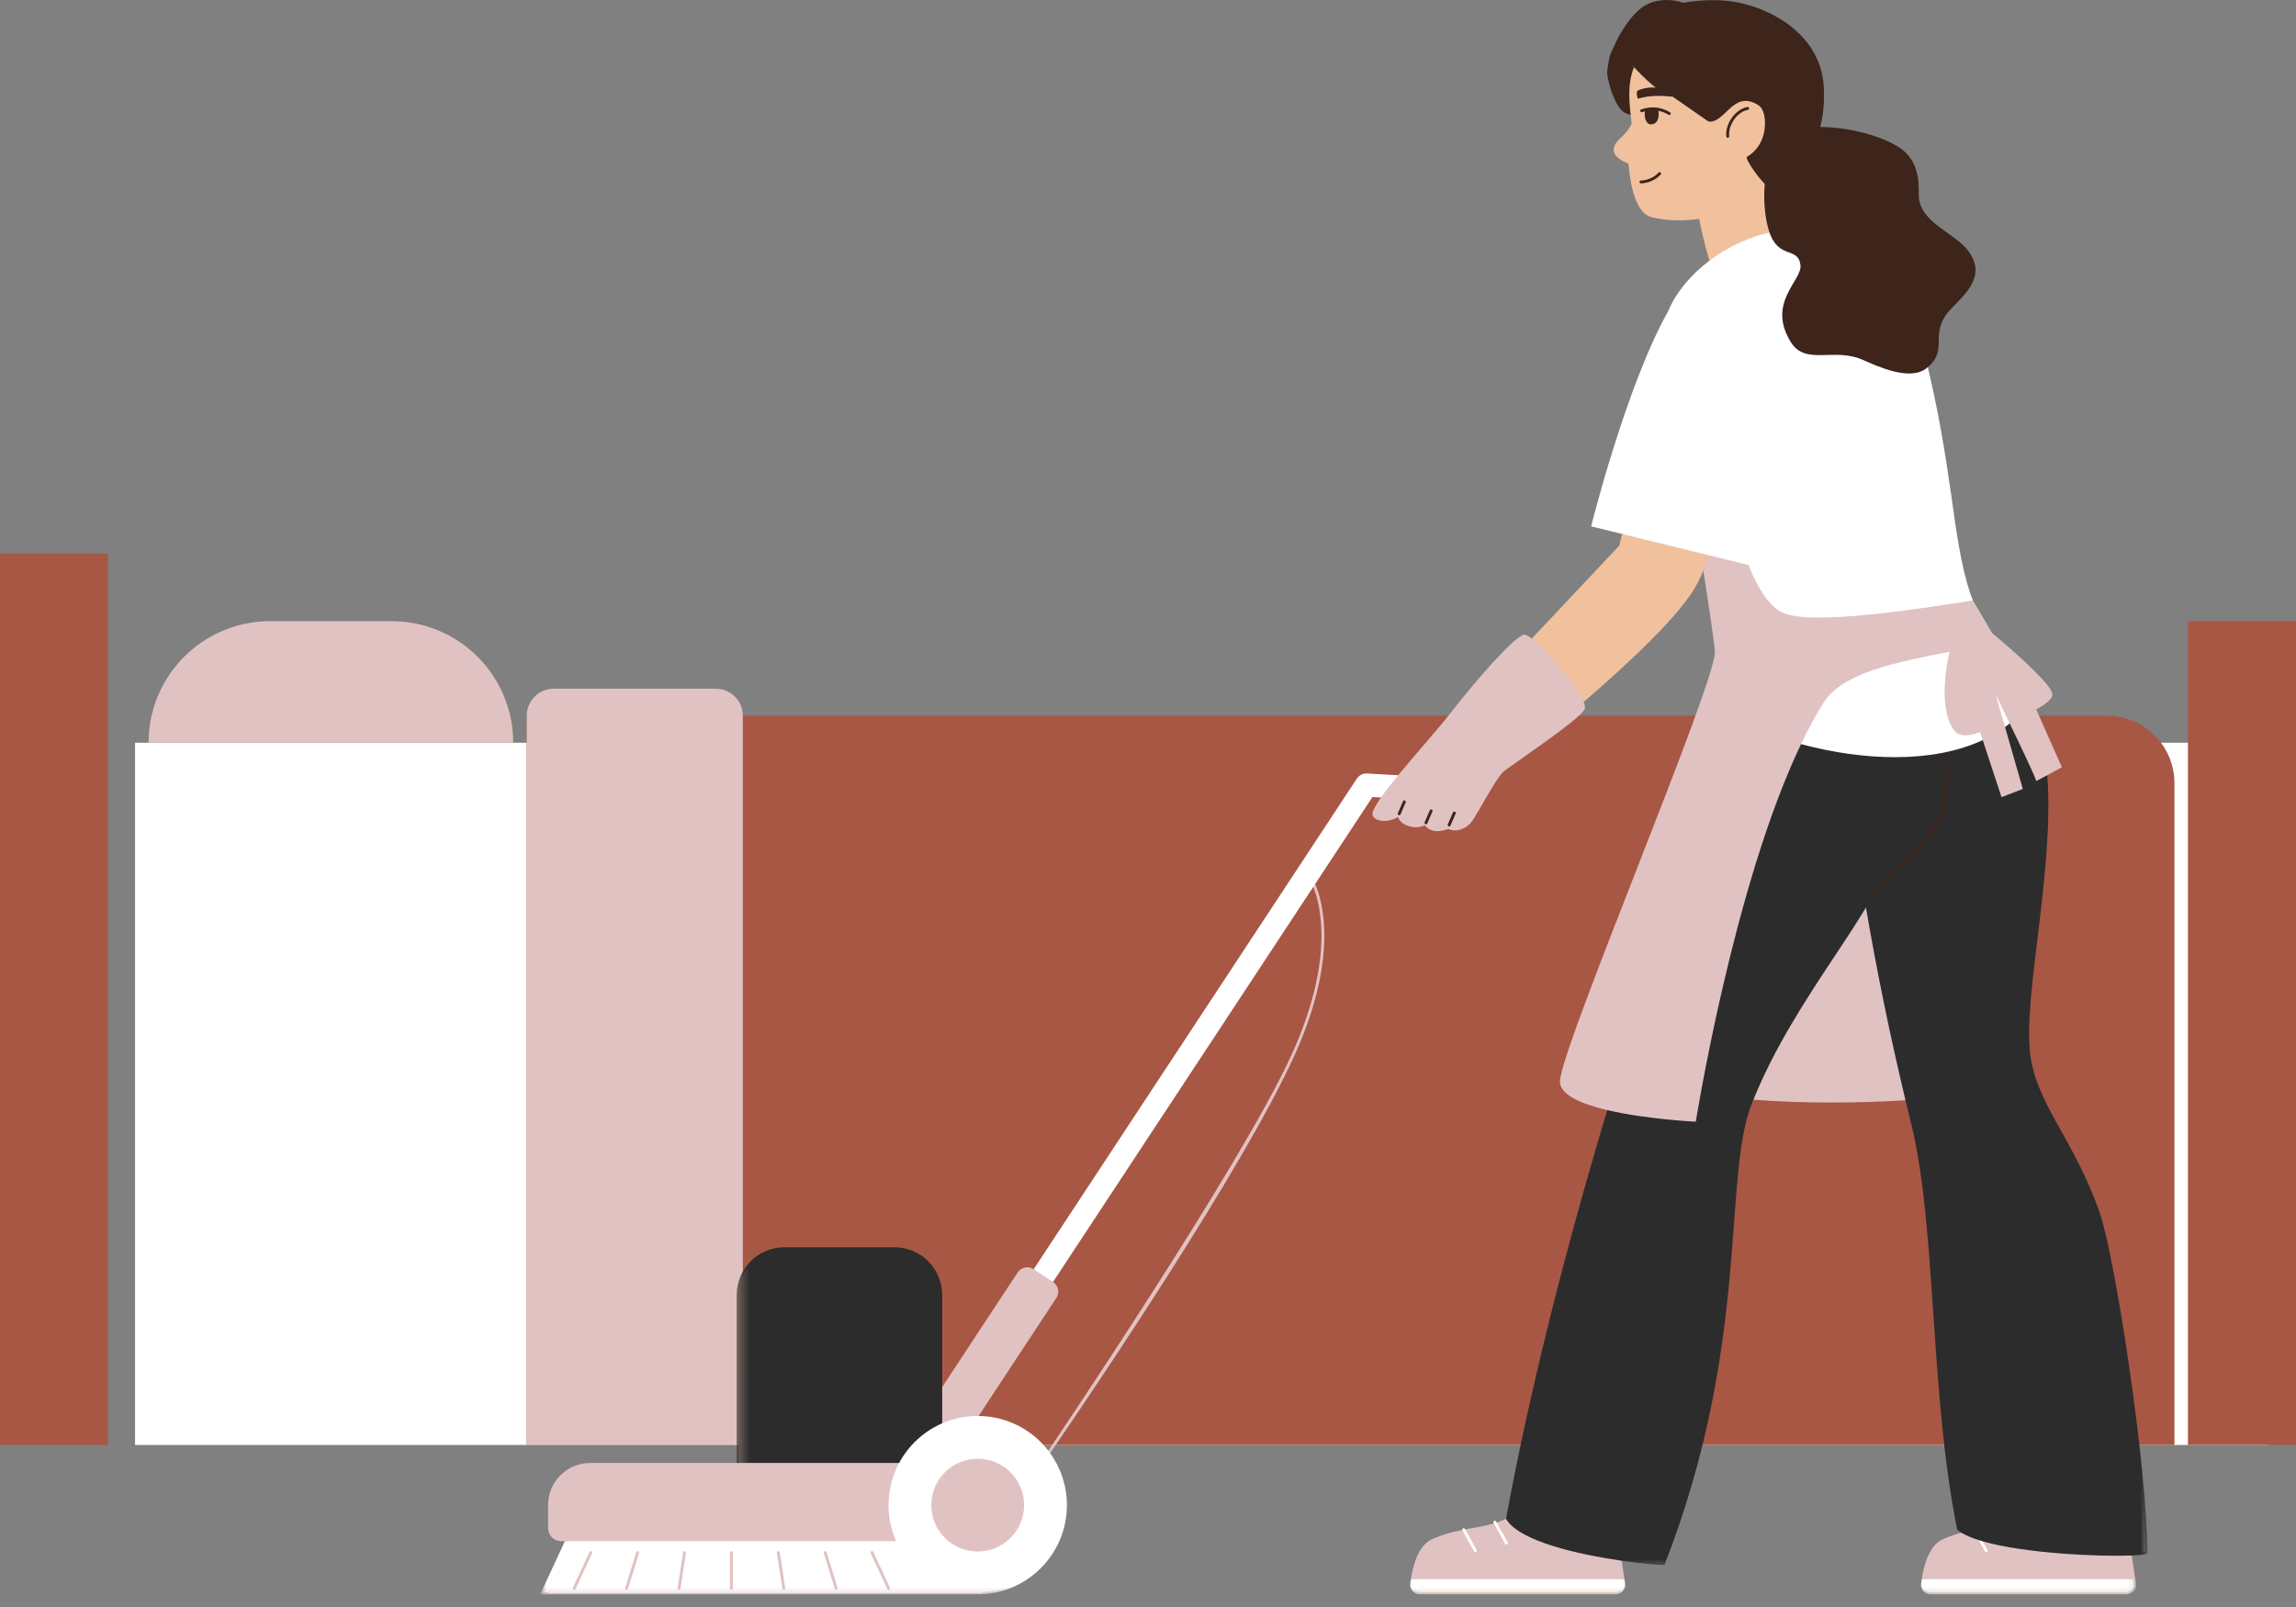
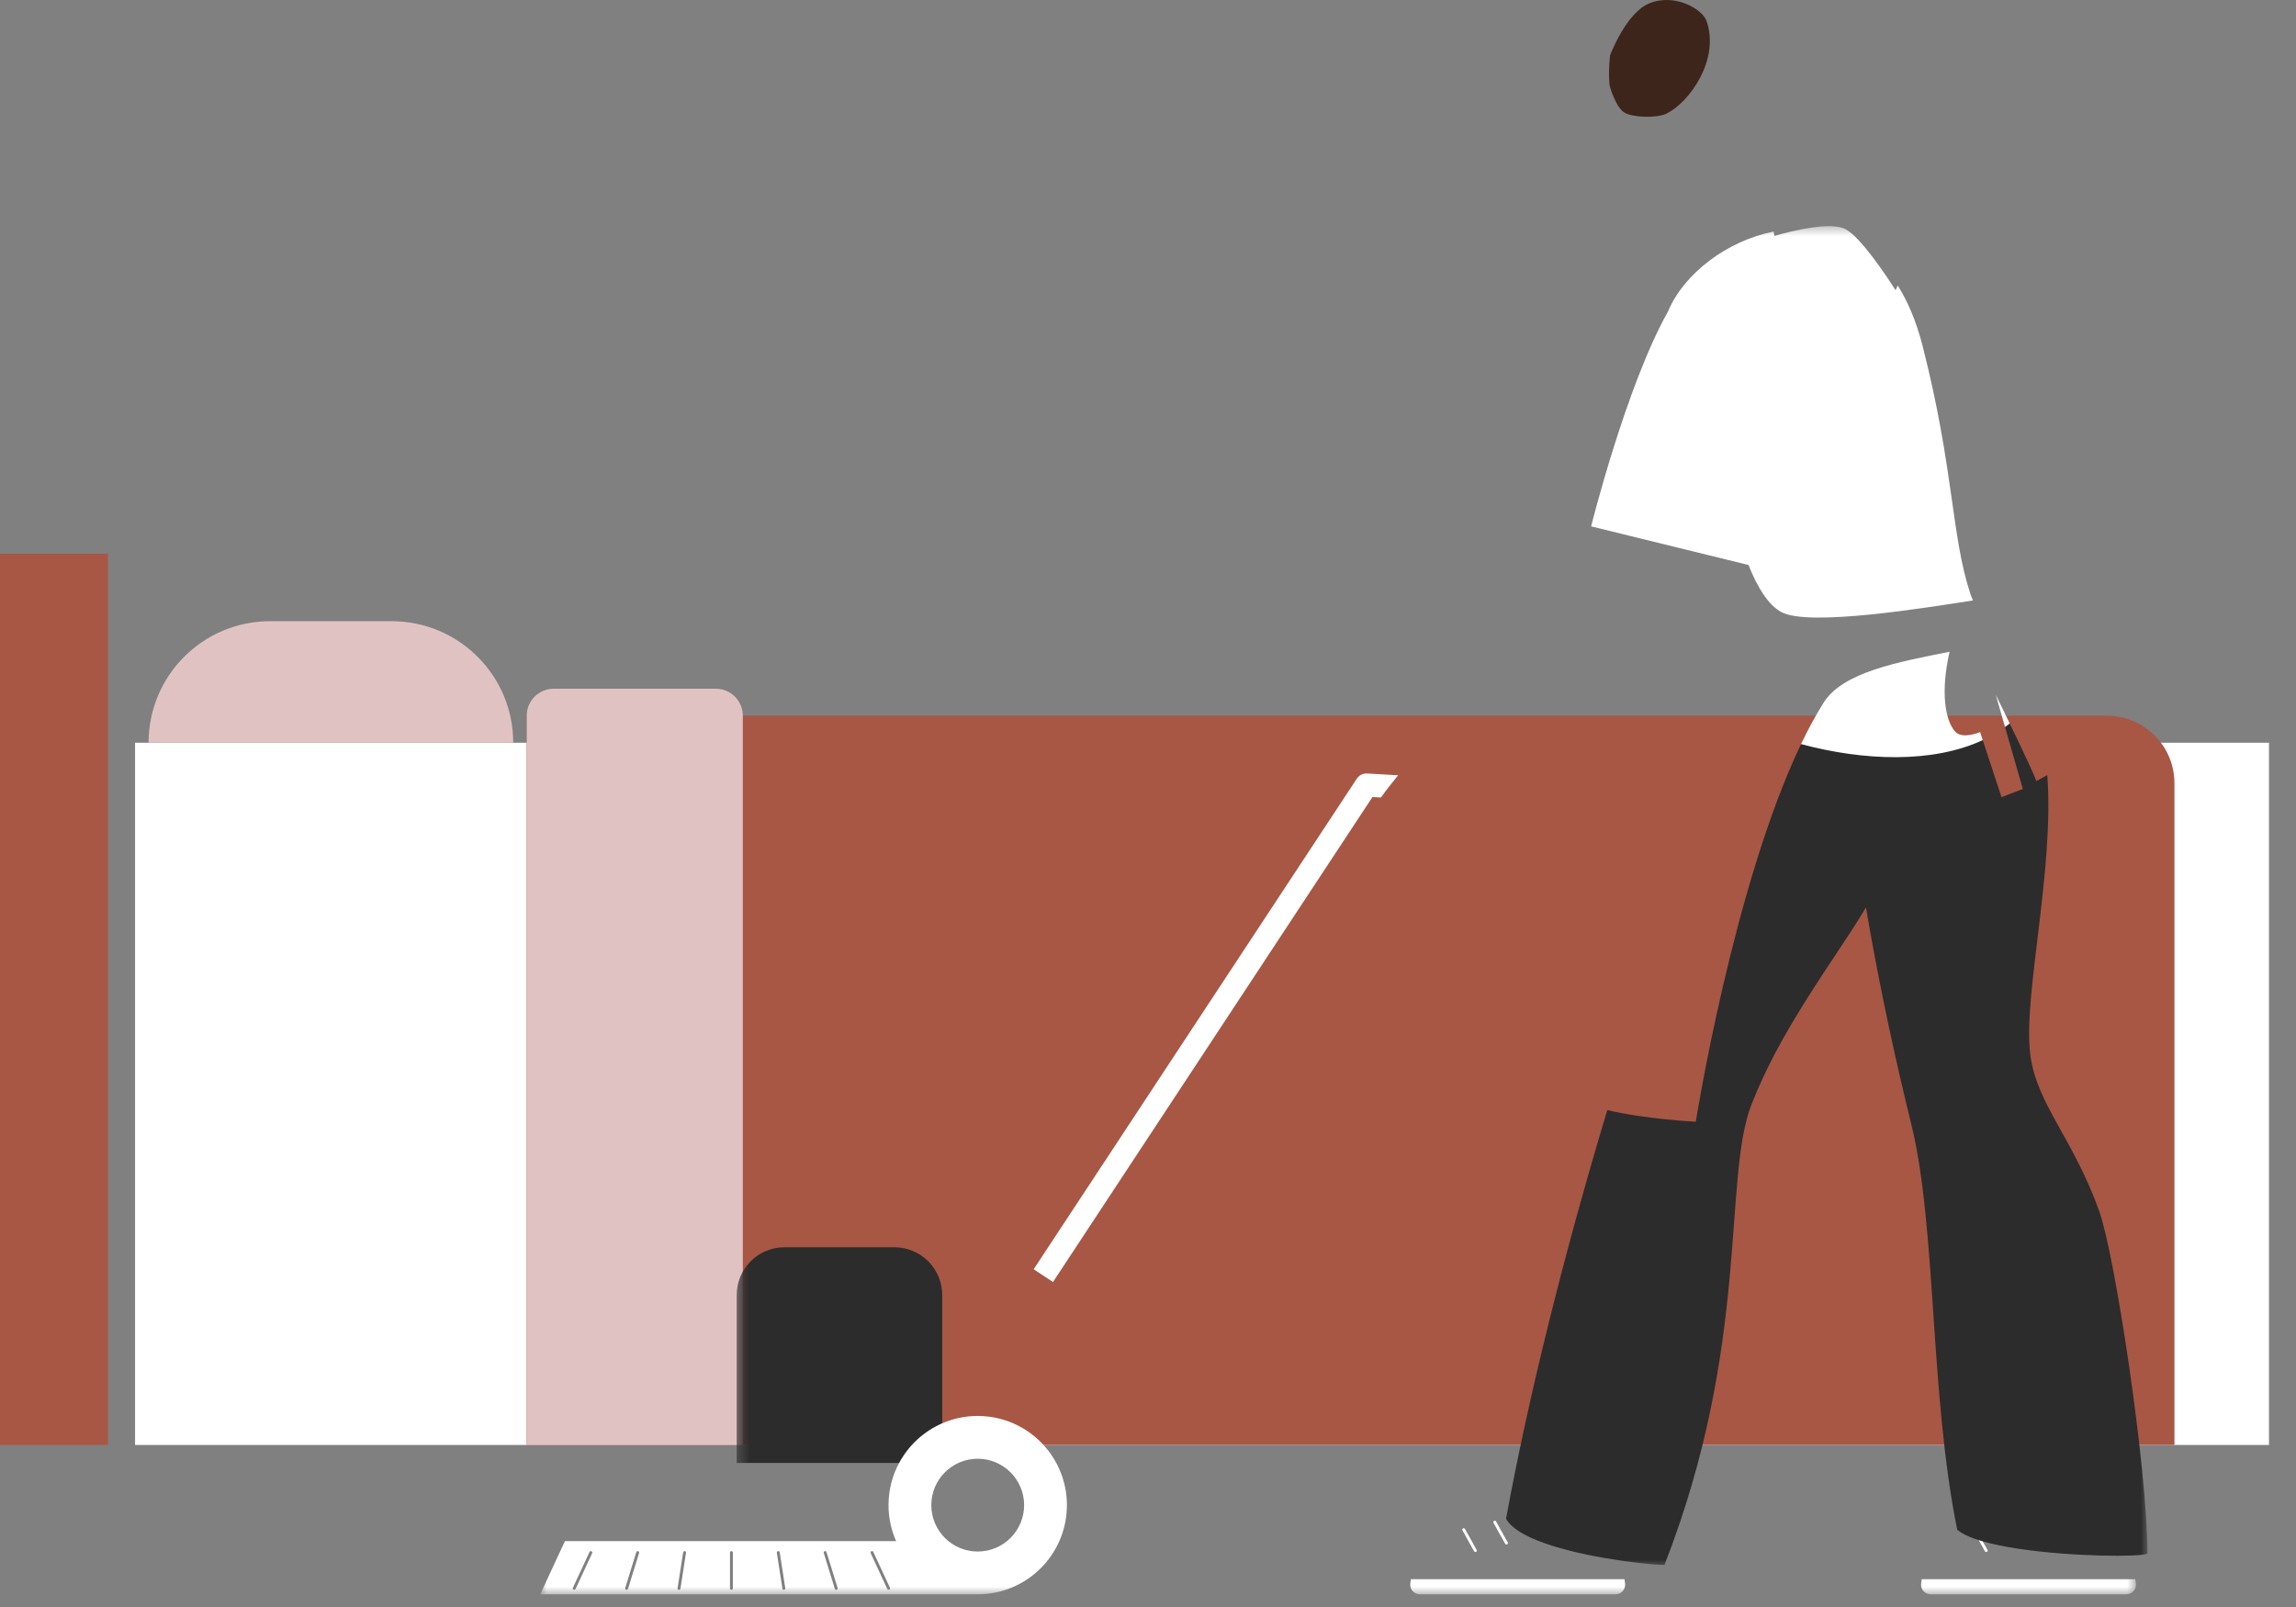
<svg xmlns="http://www.w3.org/2000/svg" width="170" height="119" viewBox="0 0 170 119" fill="none">
  <rect x="0" y="0" width="170" height="119" fill="#808080" stroke="none" />
  <rect x="10" y="55" width="158" height="52" fill="white" />
  <rect y="41" width="8" height="66" fill="#A85745" />
-   <rect x="162" y="46" width="8" height="61" fill="#A85745" />
  <path d="M11 55C11 50.029 15.029 46 20 46H29C33.971 46 38 50.029 38 55H11Z" fill="#E1C2C2" />
  <path d="M39 53H156C158.761 53 161 55.239 161 58V107H39V53Z" fill="#A85745" />
  <path d="M39 53C39 51.895 39.895 51 41 51H53C54.105 51 55 51.895 55 53V107H39V53Z" fill="#E1C2C2" />
-   <path d="M122.093 0.259C120.376 0.977 119.207 4.108 119.207 4.108C119.207 4.108 118.962 5.109 119.005 5.507C119.044 5.871 119.207 6.439 119.207 6.439C119.207 6.439 119.649 8.003 120.313 8.358C120.977 8.713 122.701 8.752 123.393 8.413C125.07 7.592 127.354 4.435 126.359 1.559C126.052 0.671 123.993 -0.536 122.093 0.259Z" fill="#3D251C" />
-   <path d="M157.981 117.267C158.004 117.424 157.958 117.584 157.854 117.704C157.751 117.824 157.6 117.893 157.441 117.893H142.951C142.794 117.893 142.645 117.827 142.541 117.709C142.437 117.592 142.39 117.443 142.408 117.288C142.523 116.317 142.87 114.617 143.894 114.148C144.325 113.951 144.774 113.791 145.267 113.657L145.639 113.556L145.311 113.354C145.217 113.296 145.135 113.239 145.066 113.183C144.053 108.149 143.676 102.621 143.314 97.275C142.954 91.998 142.615 87.013 141.683 83.235C141.535 82.636 141.391 82.037 141.248 81.437L141.216 81.301L141.075 81.309C139.327 81.419 137.439 81.476 135.616 81.476C133.571 81.476 131.626 81.406 129.838 81.268L129.716 81.259L129.62 81.496C129.591 81.569 129.561 81.641 129.532 81.714C128.729 83.77 128.511 86.717 128.234 90.449C127.764 96.782 127.121 105.446 123.126 115.717C122.735 115.713 121.556 115.617 120.096 115.407L119.874 115.375L120.157 117.266C120.181 117.424 120.135 117.584 120.031 117.704C119.927 117.824 119.776 117.893 119.618 117.893H105.127C104.971 117.893 104.821 117.826 104.718 117.709C104.613 117.592 104.566 117.443 104.585 117.288C104.596 117.188 104.611 117.081 104.628 116.97C104.762 116.099 105.124 114.581 106.07 114.148C106.915 113.761 107.674 113.582 108.305 113.458L108.518 113.416C108.681 113.386 108.842 113.357 109.002 113.329C109.569 113.229 110.104 113.134 110.653 112.97L110.852 112.912L110.85 112.908L110.867 112.902C111.114 112.821 111.348 112.728 111.581 112.619L111.659 112.583L111.674 112.498C113.298 103.629 115.959 92.887 119.166 82.253L119.217 82.084L119.045 82.042C116.804 81.514 115.637 80.828 115.67 80.058C115.724 78.806 118.545 71.584 121.274 64.599C124.329 56.779 127.214 49.393 127.138 48.224C127.099 47.63 126.811 45.616 126.283 42.236L126.242 41.972C126.201 42.069 126.16 42.169 126.119 42.262C125.967 42.606 125.818 42.924 125.669 43.213C124.51 45.463 120.567 49.133 117.254 51.982C117.235 51.932 117.207 51.877 117.182 51.823C117.17 51.833 117.157 51.844 117.146 51.855L117.055 51.932L117.099 52.043C117.183 52.257 117.191 52.37 117.183 52.428C117.097 52.853 114.085 54.97 112.638 55.987C112.052 56.399 111.545 56.755 111.25 56.977C110.927 57.219 110.331 58.222 109.585 59.508C109.277 60.038 109.011 60.497 108.867 60.7C108.596 61.081 108.149 61.327 107.729 61.327C107.587 61.327 107.459 61.299 107.347 61.244L107.312 61.227L107.258 61.224C107.206 61.224 107.148 61.24 107.052 61.268C106.899 61.313 106.667 61.38 106.419 61.38C106.086 61.38 105.828 61.26 105.629 61.013L105.579 60.951L105.495 60.949C105.453 60.949 105.42 60.963 105.37 60.983C105.272 61.022 105.089 61.095 104.829 61.095C104.672 61.095 104.51 61.067 104.347 61.014C103.751 60.815 103.682 60.48 103.679 60.466L103.632 60.212L103.419 60.356C103.417 60.358 103.114 60.564 102.644 60.623C102.601 60.629 102.556 60.631 102.509 60.631C102.222 60.631 101.937 60.537 101.831 60.406C101.789 60.354 101.777 60.301 101.792 60.233C101.84 60.013 102.041 59.648 102.389 59.15L102.56 58.905L101.536 58.846L77.734 94.982L77.876 95.073C78.197 95.284 78.284 95.707 78.078 96.02L72.151 105.018L72.457 105.021C74.44 105.041 76.274 105.954 77.489 107.527L77.557 107.615L77.621 107.704C78.411 108.803 78.829 110.1 78.829 111.457C78.829 115.006 75.941 117.894 72.392 117.894H72.397H40.261L42.089 113.955H41.538C41.103 113.955 40.749 113.6 40.749 113.165V111.45C40.749 109.824 42.072 108.5 43.698 108.5H54.711V95.901C54.711 94.041 56.225 92.528 58.085 92.528H66.225C68.085 92.528 69.598 94.041 69.598 95.901V103.265L75.492 94.316C75.618 94.125 75.83 94.011 76.06 94.011C76.193 94.011 76.322 94.05 76.433 94.123L76.572 94.215L76.674 94.081L100.6 57.754C100.729 57.558 100.944 57.442 101.177 57.442C101.19 57.442 101.203 57.442 101.217 57.444L103.598 57.581L103.652 57.516C104.225 56.818 104.864 56.074 105.482 55.353C106.285 54.417 107.044 53.533 107.565 52.859C109.621 50.204 112.332 47.202 112.885 47.159C112.883 47.16 112.98 47.172 113.302 47.429L113.423 47.526L113.534 47.407C113.492 47.371 113.447 47.332 113.406 47.3L119.894 40.403L120.105 39.541L120.267 39.581L120.307 39.419L118.013 38.856C118.357 37.514 120.804 28.202 123.654 23.139C124.213 21.793 125.282 20.484 126.672 19.435L126.764 19.365L126.73 19.254C126.725 19.236 126.72 19.217 126.715 19.2C126.667 19.234 126.618 19.267 126.571 19.302C126.263 18.282 126.007 17.228 125.809 16.21C124.568 16.381 123.326 16.355 122.262 16.074C121.116 15.77 120.712 13.718 120.574 12.118C120.097 11.928 119.435 11.569 119.482 11.046C119.548 10.326 120.332 10.18 120.808 9.165C120.655 7.711 120.449 6.36 120.975 4.981C120.977 4.979 120.98 4.974 120.986 4.967L120.835 4.89L121.027 4.92C121.048 4.898 121.074 4.871 121.108 4.839C121.037 4.516 120.87 3.423 121.58 2.509C122.752 0.999 124.631 0.168 126.871 0.168C127.438 0.168 128.015 0.223 128.585 0.333C130.78 0.753 134.572 2.487 134.861 6.311C134.949 7.463 134.843 8.574 134.548 9.611L134.487 9.828L134.711 9.823C134.799 9.822 134.885 9.821 134.973 9.821C137.469 9.821 134.801 11.806 137 13C137.583 13.316 138.474 13.354 139 14C139.527 14.647 139.123 14.317 139 15C138.866 15.749 143.861 16.514 143.184 16.556L139.623 15.524L137.5 16.556C138.057 17.306 143.644 18.68 143.125 19.457C142.714 20.071 141.954 20.467 141.188 20.467C141.009 20.467 140.833 20.446 140.664 20.403L140.466 20.353L140.457 20.557C140.449 20.725 140.413 20.903 140.351 21.086L140.325 21.161L140.368 21.229C141.138 22.445 141.748 23.922 142.183 25.619C143.426 30.476 143.953 34.195 144.378 37.184C144.76 39.877 145.062 42.005 145.725 44.002C145.78 44.166 145.849 44.345 145.929 44.535L145.935 44.547L145.943 44.559C146.039 44.709 146.878 46.121 147.339 46.946L147.354 46.973L147.377 46.993C150.682 49.765 151.829 51.108 151.801 51.441C151.777 51.723 151.138 52.162 150.692 52.384L150.549 52.455L152.452 56.745L151.413 57.306L151.421 57.414C151.701 61.158 151.168 65.571 150.697 69.465C150.268 73.019 149.897 76.091 150.165 78.135C150.432 80.176 151.374 81.866 152.464 83.823C153.372 85.454 154.402 87.303 155.278 89.753C156.464 93.067 158.805 108.819 158.834 114.926C158.722 114.952 158.454 114.994 157.832 115.02L157.646 115.027L157.981 117.267Z" fill="#F1C19E" />
-   <path d="M77.009 111.748C77.009 114.423 75.169 116.668 72.685 117.288V117.968H40.582L42.578 114.121H41.538C41.011 114.121 40.582 113.693 40.582 113.165V111.449C40.582 109.729 41.977 108.334 43.698 108.334H55.034V102.148H69.552L69.764 102.709L75.352 94.225C75.609 93.835 76.134 93.727 76.524 93.984L76.534 93.99L77.966 94.933L77.975 94.939C78.366 95.196 78.473 95.721 78.216 96.111L72.458 104.854L71.296 106.035C71.296 106.035 77.009 108.593 77.009 111.748ZM97.016 65.337L97.235 65.677C97.802 67.076 98.814 71.153 95.589 78.2C91.805 86.467 77.62 107.424 77.62 107.424L77.582 107.783C77.582 107.783 77.734 107.576 77.756 107.606C81.315 102.41 91.979 86.603 95.784 78.288C99.137 70.962 97.948 66.781 97.377 65.462L97.016 65.337ZM158.1 116.941L157.838 115.185C157.81 115.186 157.782 115.187 157.754 115.188C157.796 113.4 155.487 113.941 154.252 113.984C152.889 114.032 151.54 114.222 150.172 114.211C148.74 114.199 147.602 113.918 146.349 113.253C145.931 113.03 145.539 113.251 145.365 113.575C145.318 113.548 145.268 113.522 145.224 113.495C144.778 113.616 144.314 113.772 143.825 113.997C142.841 114.446 142.446 115.9 142.288 116.94H142.471C142.422 117.328 142.648 117.757 143.153 117.757H157.294C157.799 117.757 158.025 117.328 157.976 116.94H158.1V116.941ZM142.242 117.268C142.243 117.268 142.242 117.268 142.242 117.268C142.242 117.268 142.242 117.268 142.242 117.268ZM111.51 112.471C111.51 112.47 111.51 112.469 111.51 112.468C111.277 112.577 111.045 112.668 110.814 112.744L110.868 112.841C110.797 112.857 110.73 112.885 110.667 112.92L110.606 112.811C109.909 113.019 109.216 113.116 108.488 113.252L108.569 113.398C108.484 113.381 108.399 113.379 108.317 113.387L108.283 113.326C108.277 113.316 108.275 113.305 108.273 113.295C107.564 113.434 106.819 113.623 106.001 113.997C105.018 114.447 104.624 115.901 104.464 116.941H104.66C104.659 117.299 104.889 117.658 105.351 117.658H119.413C119.875 117.658 120.104 117.299 120.103 116.941H120.277L120.322 117.243L120.072 115.572C116.929 115.12 112.476 114.146 111.51 112.471ZM105.499 61.117C106.141 61.914 107.181 61.347 107.273 61.392C107.789 61.648 108.569 61.406 109.003 60.796C109.431 60.193 110.858 57.479 111.35 57.11C112.555 56.204 117.259 53.08 117.348 52.451C117.365 52.331 117.329 52.17 117.254 51.981C116.762 50.73 114.504 48.178 113.406 47.3C113.157 47.1 112.967 46.986 112.872 46.993C112.178 47.047 109.202 50.473 107.433 52.757C106.514 53.945 104.84 55.806 103.523 57.41C102.832 57.514 102.164 57.589 101.984 57.93C101.702 58.465 101.895 58.554 102.252 59.054C101.914 59.539 101.685 59.937 101.629 60.198C101.528 60.66 102.233 60.842 102.665 60.788C103.186 60.722 103.515 60.493 103.515 60.493C103.515 60.493 103.578 60.932 104.295 61.171C105.017 61.411 105.477 61.09 105.499 61.117ZM152.666 56.818C152.032 55.389 150.764 52.532 150.764 52.532C150.764 52.532 151.922 51.958 151.966 51.454C152.023 50.778 149.164 48.273 147.483 46.863C147.014 46.024 146.08 44.466 146.08 44.465C146.079 44.465 134.084 34.218 134.084 34.218L126.665 41.151L126.585 41.132C126.429 41.531 126.274 41.909 126.119 42.262C126.57 45.149 126.928 47.568 126.972 48.235C127.117 50.444 115.617 77.427 115.504 80.05C115.46 81.063 117.066 81.747 119.007 82.205C119.24 82.26 118.822 85.798 118.897 85.686C119.016 85.508 128 85.389 128 85.389C128 85.389 129.87 81.325 129.826 81.434C133.624 81.727 137.756 81.683 141.086 81.476C141.056 81.352 151.04 60.052 151.6 57.392L152.666 56.818Z" fill="#E1C2C2" />
+   <path d="M122.093 0.259C120.376 0.977 119.207 4.108 119.207 4.108C119.044 5.871 119.207 6.439 119.207 6.439C119.207 6.439 119.649 8.003 120.313 8.358C120.977 8.713 122.701 8.752 123.393 8.413C125.07 7.592 127.354 4.435 126.359 1.559C126.052 0.671 123.993 -0.536 122.093 0.259Z" fill="#3D251C" />
  <mask id="mask0_4_46" style="mask-type:luminance" maskUnits="userSpaceOnUse" x="54" y="53" width="105" height="64">
    <path d="M54.398 53.058H159V116.036H54.398V53.058Z" fill="white" />
  </mask>
  <g mask="url(#mask0_4_46)">
    <path d="M69.764 105.397C70.047 107.285 69.512 108.334 66.572 108.334H54.545V95.901C54.545 93.945 56.129 92.361 58.084 92.361H66.224C68.179 92.361 69.764 93.945 69.764 95.901V105.397ZM155.434 89.696C153.492 84.267 150.811 81.791 150.329 78.112C149.764 73.801 152.117 64.488 151.585 57.4L150.765 57.842C150.771 57.684 149.672 55.374 148.802 53.572C148.704 53.507 148.416 53.147 148.416 53.147C148.416 53.147 148.423 53.727 148.455 53.837L149.774 58.423L148.196 59.03L146.805 54.806C142.28 54.449 138.373 53.318 133.352 55.101C128.34 65.566 125.559 83.064 125.559 83.064C125.559 83.064 121.909 82.888 119.007 82.205C115.799 92.841 113.15 103.513 111.51 112.469C111.51 112.47 111.51 112.47 111.51 112.471C112.476 114.146 116.929 115.12 120.072 115.572C121.714 115.809 123 115.903 123.242 115.88C129.63 99.531 127.528 87.303 129.688 81.775C129.733 81.661 129.78 81.548 129.826 81.435C131.401 77.537 133.719 73.993 136.051 70.49C136.77 69.41 137.484 68.318 138.159 67.204C138.974 71.99 139.958 76.751 141.086 81.476C141.23 82.076 141.373 82.676 141.521 83.275C143.381 90.817 142.87 103.17 144.914 113.274C145.003 113.351 145.108 113.425 145.224 113.496C145.557 113.701 145.994 113.885 146.508 114.048C146.579 114.096 146.621 114.15 146.678 114.167C146.72 114.18 146.731 114.157 146.803 114.138C149.93 115.038 155.429 115.284 157.838 115.185C158.476 115.159 158.898 115.109 159 115.04C158.999 108.76 156.599 92.953 155.434 89.696Z" fill="#2C2C2C" />
  </g>
  <mask id="mask1_4_46" style="mask-type:luminance" maskUnits="userSpaceOnUse" x="40" y="16" width="119" height="103">
    <path d="M40 16.587H158.171V118.104H40V16.587Z" fill="white" />
  </mask>
  <g mask="url(#mask1_4_46)">
    <path d="M101.226 57.277L103.523 57.41C103.029 58.01 102.586 58.575 102.252 59.054L101.621 59.018L97.376 65.462L97.234 65.677L77.966 94.933L76.534 93.99L100.461 57.661C100.629 57.406 100.92 57.259 101.226 57.277ZM77.755 107.606C78.535 108.69 78.996 110.019 78.996 111.456C78.996 115.103 76.039 118.06 72.391 118.06C72.389 118.06 72.387 118.06 72.385 118.06H40L41.828 114.121H66.35C65.989 113.306 65.788 112.405 65.788 111.456C65.788 110.326 66.072 109.263 66.573 108.333C67.273 107.03 68.4 105.99 69.765 105.397C70.57 105.047 71.458 104.852 72.392 104.852C72.414 104.852 72.436 104.854 72.459 104.854C74.56 104.875 76.425 105.877 77.62 107.424C77.666 107.484 77.711 107.545 77.755 107.606ZM43.792 114.872C43.739 114.847 43.675 114.87 43.65 114.924L42.418 117.578C42.393 117.632 42.417 117.696 42.47 117.721C42.485 117.728 42.501 117.73 42.515 117.73C42.556 117.73 42.594 117.708 42.613 117.669L43.844 115.014C43.869 114.96 43.846 114.897 43.792 114.872ZM47.248 114.866C47.191 114.85 47.132 114.881 47.114 114.937L46.293 117.592C46.276 117.649 46.307 117.708 46.364 117.726C46.374 117.729 46.385 117.73 46.395 117.73C46.441 117.73 46.484 117.701 46.498 117.656L47.319 115.001C47.336 114.944 47.305 114.884 47.248 114.866ZM50.793 114.985C50.802 114.927 50.761 114.872 50.703 114.863C50.644 114.854 50.589 114.894 50.581 114.952L50.17 117.607C50.161 117.666 50.201 117.72 50.26 117.73C50.265 117.73 50.271 117.73 50.276 117.73C50.328 117.73 50.373 117.693 50.382 117.64L50.793 114.985ZM54.263 114.969C54.263 114.91 54.216 114.862 54.156 114.862C54.097 114.862 54.049 114.91 54.049 114.969V117.623C54.049 117.683 54.097 117.73 54.156 117.73C54.216 117.73 54.263 117.683 54.263 117.623V114.969ZM58.142 117.607L57.732 114.952C57.722 114.894 57.667 114.854 57.609 114.863C57.551 114.872 57.511 114.927 57.519 114.985L57.931 117.64C57.939 117.693 57.984 117.73 58.036 117.73C58.041 117.73 58.047 117.73 58.053 117.73C58.111 117.72 58.151 117.666 58.142 117.607ZM62.019 117.592L61.197 114.937C61.18 114.881 61.121 114.85 61.063 114.866C61.007 114.884 60.975 114.944 60.993 115.001L61.814 117.656C61.829 117.701 61.87 117.73 61.916 117.73C61.927 117.73 61.937 117.729 61.948 117.726C62.005 117.708 62.036 117.649 62.019 117.592ZM65.894 117.578L64.662 114.924C64.637 114.87 64.574 114.847 64.519 114.872C64.466 114.897 64.442 114.96 64.467 115.014L65.699 117.669C65.718 117.708 65.756 117.73 65.796 117.73C65.812 117.73 65.827 117.728 65.842 117.721C65.895 117.696 65.919 117.632 65.894 117.578ZM75.828 111.456C75.828 109.559 74.289 108.021 72.391 108.021C70.494 108.021 68.956 109.559 68.956 111.456C68.956 113.354 70.494 114.892 72.391 114.892C74.289 114.892 75.828 113.354 75.828 111.456ZM158.145 117.242L158.1 116.941H142.288C142.27 117.055 142.255 117.166 142.243 117.269C142.192 117.69 142.526 118.06 142.951 118.06H157.441C157.876 118.06 158.21 117.673 158.145 117.242ZM146.508 114.048L146.968 114.875C146.988 114.91 147.024 114.93 147.062 114.93C147.079 114.93 147.098 114.925 147.114 114.916C147.166 114.888 147.184 114.822 147.156 114.77L146.803 114.137C146.703 114.108 146.604 114.079 146.508 114.048ZM120.277 116.941H104.464C104.464 116.942 104.463 116.944 104.463 116.945C104.447 117.058 104.431 117.168 104.419 117.269C104.369 117.69 104.702 118.06 105.127 118.06H119.618C120.053 118.06 120.386 117.673 120.322 117.242L120.277 116.941ZM110.606 112.811L111.445 114.319C111.465 114.354 111.502 114.374 111.539 114.374C111.557 114.374 111.574 114.369 111.591 114.361C111.643 114.332 111.662 114.266 111.632 114.214L110.814 112.744L110.771 112.666C110.741 112.614 110.677 112.595 110.625 112.624C110.573 112.652 110.554 112.719 110.583 112.77L110.606 112.811ZM109.144 114.875C109.164 114.91 109.201 114.93 109.238 114.93C109.256 114.93 109.273 114.925 109.29 114.916C109.343 114.888 109.361 114.822 109.332 114.77L108.487 113.252L108.47 113.222C108.441 113.17 108.376 113.151 108.324 113.18C108.282 113.203 108.264 113.25 108.273 113.294C108.275 113.305 108.277 113.316 108.283 113.326L109.144 114.875ZM146.61 54.213C146.61 54.213 145.301 54.77 144.768 54.18C144.011 53.343 143.674 51.222 144.35 48.263C140.549 49.021 136.453 49.767 135.028 52.026C134.444 52.951 133.885 53.986 133.352 55.101C137.994 56.348 143.092 56.536 146.805 54.806L146.61 54.213ZM148.803 53.572C148.234 52.395 147.764 51.435 147.764 51.435L148.455 53.837C148.572 53.751 148.69 53.663 148.803 53.572ZM146.08 44.465C146.08 44.466 146.081 44.467 146.081 44.467C146.004 44.287 145.936 44.113 145.882 43.948C144.475 39.709 144.682 34.717 142.342 25.576C141.884 23.787 141.256 22.321 140.508 21.138C140.466 21.26 140.411 21.376 140.35 21.489C139.649 20.389 137.806 17.616 136.668 16.983C135.568 16.372 132.66 17.102 131.379 17.47C131.361 17.362 131.341 17.256 131.324 17.148C129.595 17.49 127.94 18.267 126.57 19.301C125.18 20.351 124.085 21.665 123.507 23.057C120.401 28.577 117.81 38.977 117.81 38.977L120.104 39.541L126.586 41.132L129.463 41.838C130.12 43.494 130.918 44.799 131.902 45.328C133.947 46.426 142.627 44.996 146.08 44.465Z" fill="white" />
  </g>
-   <path d="M144.165 56.223C144.181 56.338 144.541 59.054 143.392 61.118C142.531 62.663 141.704 63.354 140.903 64.022C140.109 64.684 139.358 65.31 138.573 66.721C138.554 66.755 138.518 66.776 138.48 66.776C138.462 66.776 138.445 66.771 138.428 66.762C138.377 66.733 138.357 66.668 138.386 66.616C139.191 65.171 139.991 64.503 140.765 63.858C141.551 63.202 142.364 62.524 143.205 61.013C144.32 59.011 143.957 56.28 143.952 56.253C143.944 56.194 143.985 56.139 144.044 56.131C144.102 56.123 144.157 56.164 144.165 56.223ZM123.659 8.322C123.037 7.921 122.257 7.84 121.517 8.101C121.461 8.121 121.432 8.183 121.451 8.239C121.471 8.294 121.532 8.323 121.589 8.304C121.655 8.28 121.723 8.262 121.79 8.244C121.778 8.327 121.773 8.405 121.774 8.473C121.777 8.729 121.88 9.213 122.248 9.213C122.265 9.213 122.283 9.212 122.301 9.21C122.85 9.14 122.816 8.495 122.804 8.283C122.802 8.255 122.799 8.231 122.797 8.207C123.062 8.258 123.314 8.355 123.543 8.502C123.561 8.514 123.582 8.519 123.601 8.519C123.637 8.519 123.671 8.501 123.691 8.47C123.723 8.421 123.709 8.354 123.659 8.322ZM121.274 6.699C121.116 6.764 121.229 7.312 121.281 7.307C122.171 7.046 122.996 7.071 123.975 7.172C124.056 7.18 124.093 7.073 124.024 7.03C123.163 6.48 122.278 6.285 121.274 6.699ZM122.804 12.78C122.49 13.128 122.001 13.347 121.493 13.369C121.434 13.371 121.389 13.421 121.391 13.48C121.393 13.538 121.44 13.582 121.497 13.582H121.502C122.066 13.56 122.611 13.313 122.963 12.924C123.003 12.88 122.999 12.812 122.955 12.772C122.911 12.733 122.844 12.736 122.804 12.78ZM129.423 8.135C129.481 8.125 129.52 8.07 129.511 8.012C129.5 7.953 129.445 7.914 129.387 7.923C128.496 8.074 127.72 9.156 127.82 10.107C127.825 10.162 127.872 10.204 127.926 10.204C127.93 10.204 127.933 10.203 127.938 10.203C127.996 10.196 128.039 10.144 128.033 10.085C127.946 9.25 128.646 8.266 129.423 8.135ZM140 14.5C139.495 13.88 139.204 13.381 138.5 13C136.204 11.754 137.318 9.61 134.708 9.656C134.982 8.689 135.122 7.568 135.026 6.297C134.747 2.605 131.262 0.675 128.616 0.168C125.968 -0.34 121.653 0.372 120 2.5C119.095 3.666 120.971 4.984 120.971 4.984C120.971 4.984 120.972 4.982 120.974 4.98C121.003 4.943 122.65 6.9 123.659 7.03C126.261 8.831 126.5 9 126.5 9C127.74 9.16 128.32 6.602 130.188 7.786C130.649 8.078 130.754 8.903 130.641 9.651C130.529 10.4 130.125 11.163 129.354 11.608C129.145 11.729 130.402 13.518 131.057 13.967C131.077 15.033 132.633 15.669 132.792 16.721C132.962 17.837 133.659 18.924 134 20C134.245 20.772 134.18 21.07 134.708 21.684C135.235 22.299 134.476 23.652 135.281 23.564C136.085 23.476 136.826 22.752 136.763 21.944C137.348 22.589 138.334 22.837 139.153 22.543C139.789 22.315 140.292 21.774 140.508 21.137C140.571 20.952 140.613 20.759 140.622 20.563C141.596 20.808 142.703 20.383 143.262 19.548C143.82 18.713 139.752 17.306 139.153 16.5C139.952 16.451 139.859 16.288 140 15.5C140.142 14.712 140.506 15.121 140 14.5ZM107.721 60.108C107.666 60.084 107.604 60.109 107.58 60.164L107.197 61.05C107.174 61.104 107.199 61.167 107.253 61.19C107.267 61.197 107.282 61.199 107.296 61.199C107.337 61.199 107.377 61.176 107.394 61.135L107.777 60.249C107.8 60.194 107.775 60.131 107.721 60.108ZM106.006 59.947C105.951 59.924 105.888 59.949 105.865 60.003L105.483 60.889C105.459 60.944 105.484 61.007 105.539 61.03C105.552 61.036 105.566 61.039 105.58 61.039C105.622 61.039 105.662 61.015 105.68 60.974L106.061 60.088C106.085 60.034 106.06 59.971 106.006 59.947ZM104.023 59.275C103.969 59.252 103.905 59.277 103.882 59.331L103.5 60.217C103.477 60.272 103.501 60.335 103.556 60.358C103.569 60.364 103.584 60.367 103.598 60.367C103.64 60.367 103.679 60.343 103.697 60.303L104.079 59.416C104.102 59.362 104.077 59.299 104.023 59.275Z" fill="#3D251C" />
-   <path d="M132.585 9.847C134.408 8.82 139.126 9.73 140.872 11.101C142.341 12.255 142.01 14.213 142.083 14.714C142.37 16.67 144.952 17.278 145.912 18.838C147.194 20.923 144.679 22.368 144.03 23.392C142.991 25.029 144.223 25.997 142.654 27.258C141.419 28.25 139.069 27.147 137.895 26.637C135.772 25.713 133.688 27.079 132.605 25.347C130.771 22.413 133.448 20.78 133.31 19.63C133.139 18.21 131.66 19.274 130.976 17.092C130.376 15.18 130.336 11.115 132.585 9.847Z" fill="#3D251C" />
</svg>